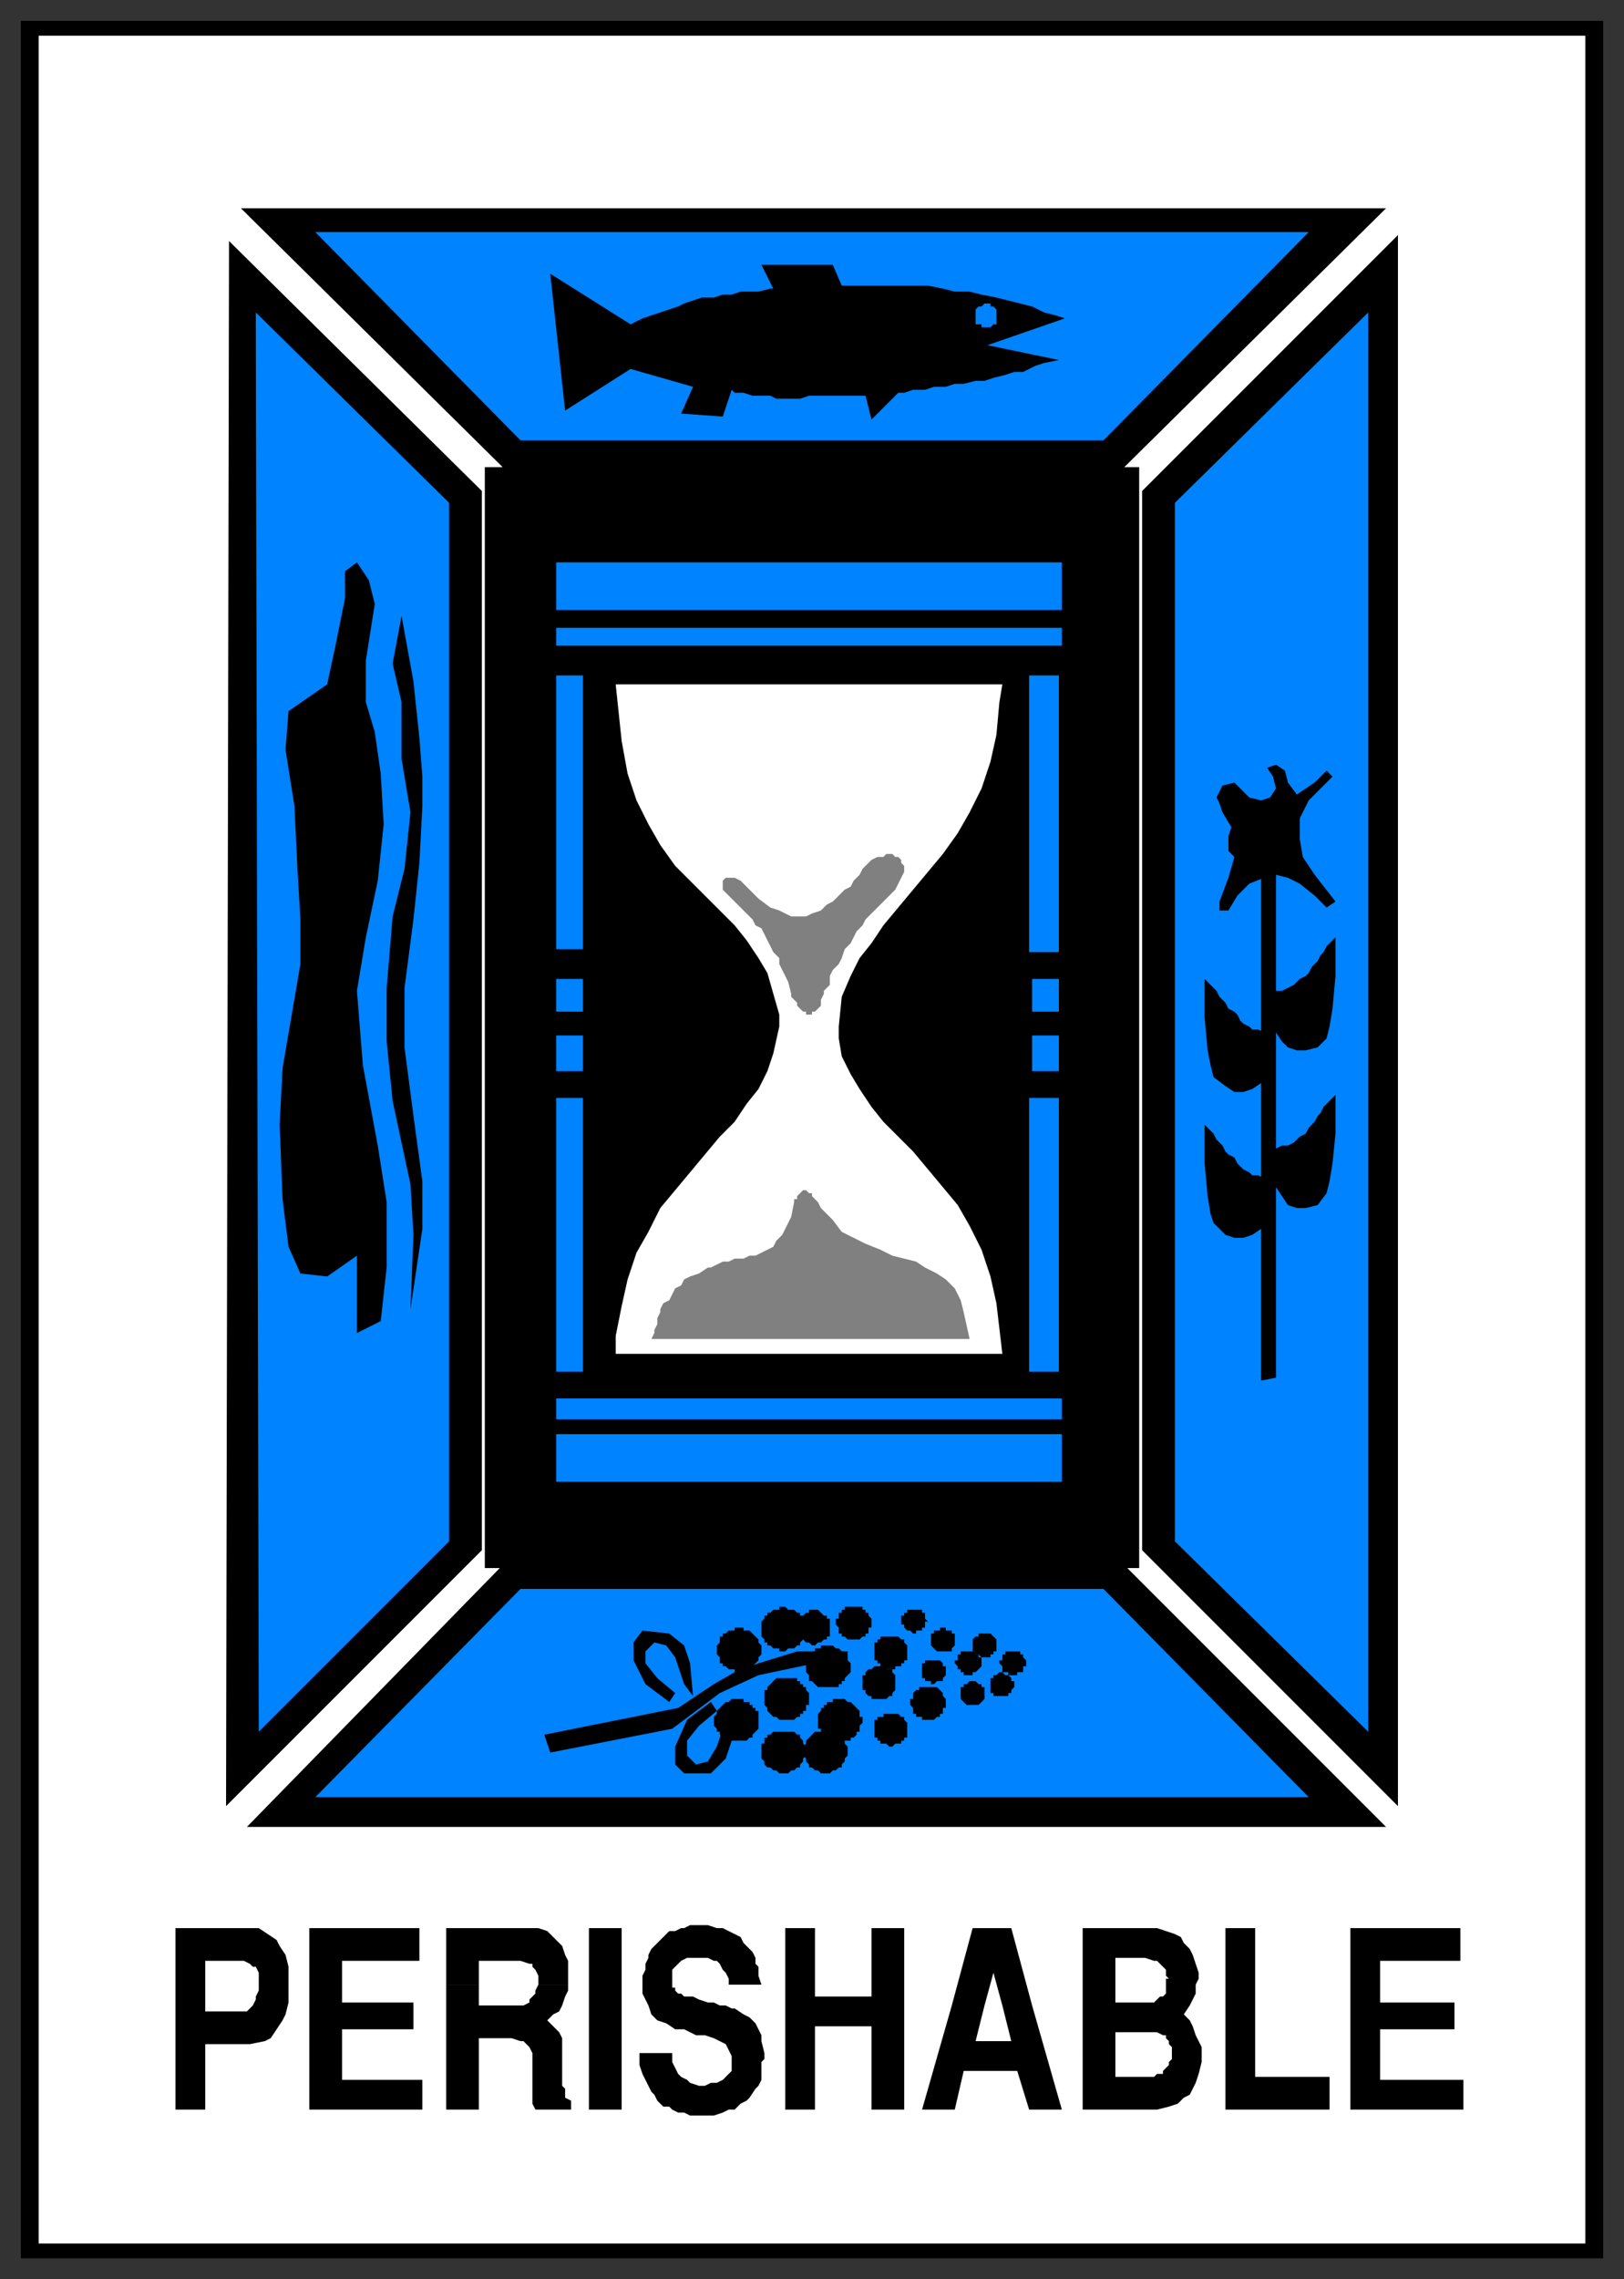
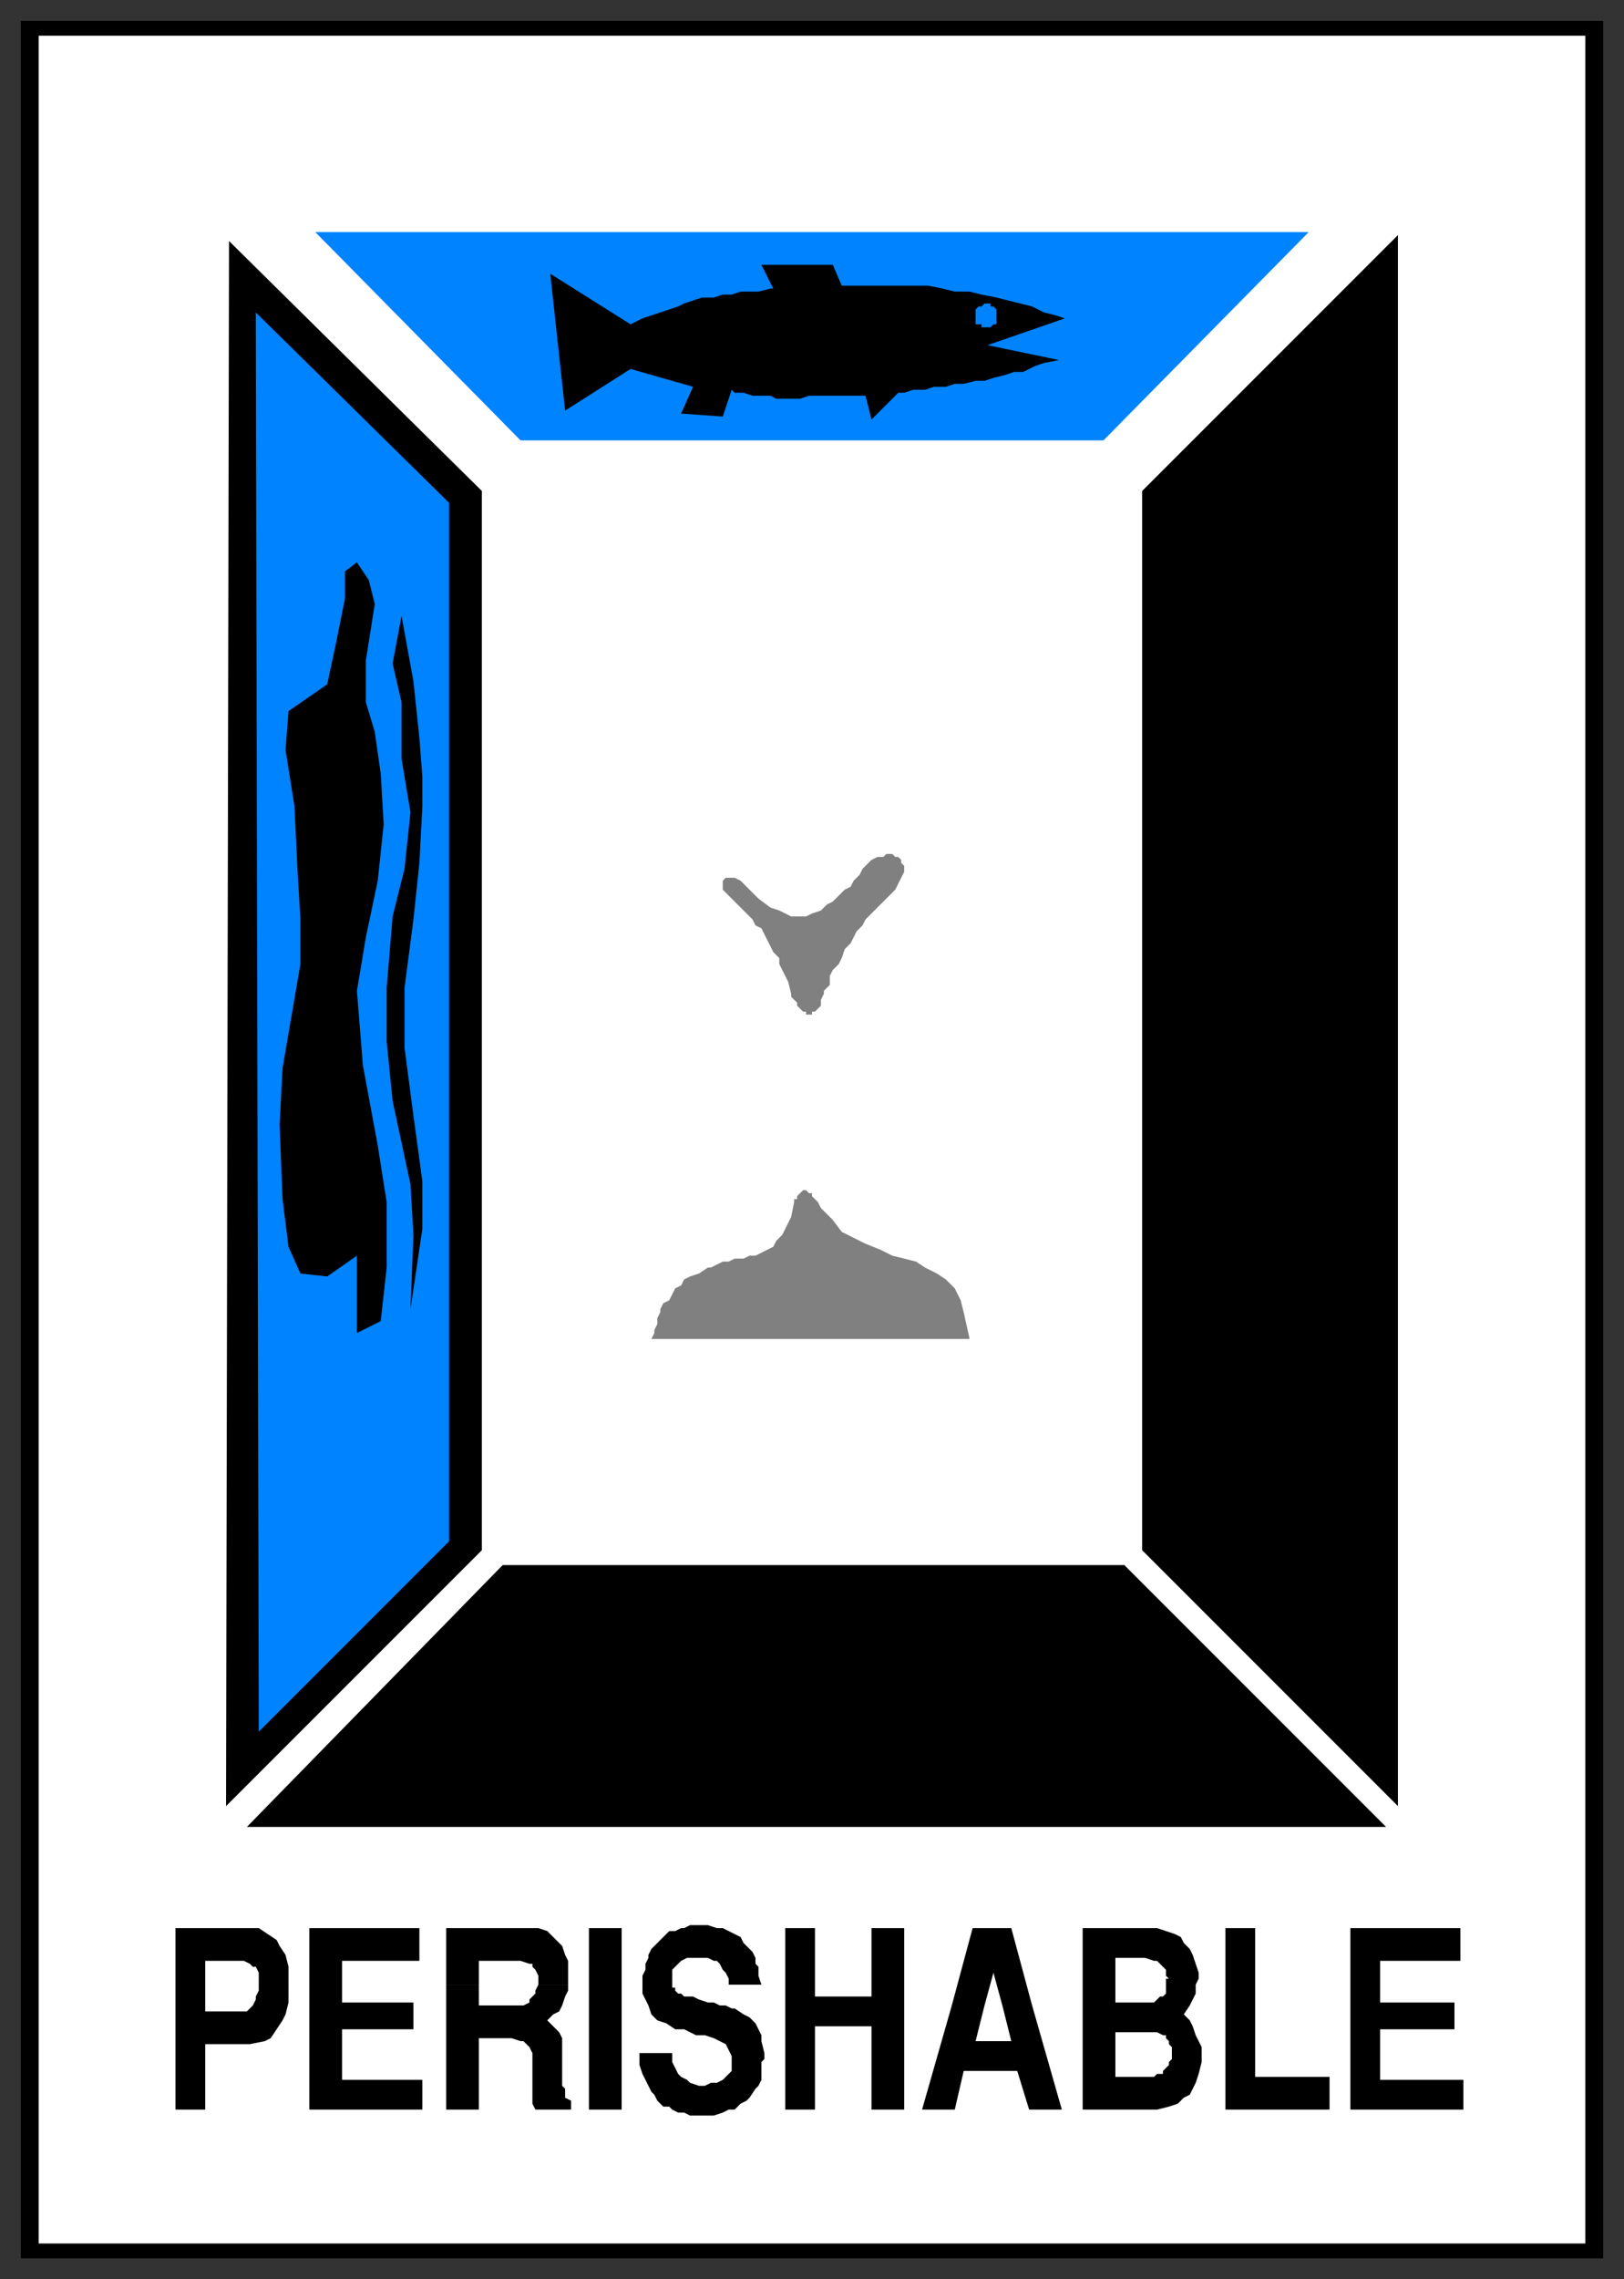
<svg xmlns="http://www.w3.org/2000/svg" fill-rule="evenodd" height="766" preserveAspectRatio="none" stroke-linecap="round" width="546">
  <rect width="100%" height="100%" fill="#333333" stroke="none" />
  <style>.brush0{fill:#fff}.brush1{fill:#000}.pen1,.pen2{stroke:none}.brush2{fill:#0083ff}.pen3{stroke:none}</style>
  <path class="pen1 brush1" d="M7 7h532v752H7V7z" />
  <path class="pen2 brush0" d="M13 12h520v742H13V12z" />
-   <path class="pen1 brush1" d="M163 157h220v370H163V157zm6 0L81 70h385l-88 87H169z" />
  <path class="pen3 brush2" d="m175 148-69-70h334l-69 70H175z" />
  <path class="pen1 brush1" d="m169 526-86 88h383l-88-88H169zm-7-361L77 81l-1 526 86-86V165z" />
  <path class="pen3 brush2" d="m151 169-65-64 1 477 64-64V169z" />
  <path class="pen1 brush1" d="m384 165 86-86v528l-86-86V165z" />
-   <path class="pen3 brush2" d="m175 534-69 70h334l-69-70H175zm220-365 65-64v477l-65-64V169zm-208 20h170v16H187v-16zm0 309h170v-16H187v16zm0-287h170v6H187v-6zm0 266h170v-7H187v7zm0-250h9v92h-9v-92zm0 142h9v92h-9v-92zm0-40h9v11h-9v-11zm160 0h9v11h-9v-11zm-160 19h9v12h-9v-12zm160 0h9v12h-9v-12zm-1-121h10v93h-10v-93zm0 142h10v92h-10v-92z" />
  <path class="pen2 brush0" d="M207 230h130l-1 6-1 11-2 9-3 9-4 8-4 7-5 7-5 6-5 6-5 6-5 6-4 6-4 5-3 6-3 7-1 10v4l1 6 3 6 3 5 4 6 4 5 5 5 5 5 5 6 5 6 5 6 4 7 4 8 3 9 2 9 2 17H207v-6l2-10 2-9 3-9 4-7 4-8 5-6 5-6 5-6 5-6 5-5 4-6 4-5 3-6 2-6 2-9v-4l-2-7-2-7-3-5-4-6-4-5-5-5-5-5-5-5-5-5-5-7-4-7-4-8-3-9-2-11-2-19z" />
  <path d="m247 303 1 1 2 2 1 1 2 2 1 2 2 1 1 2 1 2 1 2 1 2 2 2v2l1 2 1 2 1 2 1 4v1l1 1 1 1v1l1 1 1 1h1v1h2v-1h1l1-1 1-1v-2l1-2v-1l2-2v-3l1-2 2-2 1-2 1-3 2-2 1-2 1-2 2-2 1-2 2-2 2-2 2-2 3-3 1-1 1-2 1-2 1-2v-2l-1-1v-1l-1-1h-1l-1-1h-2l-1 1h-2l-2 1-1 1-2 2-1 2-2 2-1 2-2 1-2 2-2 2-2 1-2 2-3 1-2 1h-5l-2-1-2-1-3-1-4-3-1-1-2-2-2-2-1-1-2-1h-3l-1 1v3l1 1 1 1 2 2zm79 147H219l1-2v-1l1-2v-2l1-2v-1l1-2 2-1 1-2 1-2 2-1 1-2 2-1 3-1 3-2h1l2-1 2-1h2l2-1h3l2-1h2l2-1 2-1 2-1 1-2 2-2 1-2 2-4 1-5v-1h1v-1l1-1 1-1h1l1 1h1v1l1 1 1 1 1 2 4 4 3 4 4 2 4 2 5 2 4 2 4 1 4 1 3 2 4 2 3 2 3 3 2 4 1 4 2 9z" style="stroke:none;fill:gray" />
  <path class="pen1 brush1" d="m183 583 45-9 12-8 7-4 8-3 13-4h17v4h-11l-19 4-13 6-16 12-41 8-2-6z" />
  <path class="pen1 brush1" d="M264 564h4v1h1v1h1v1h1v1l1 1v4h-1v2h-1v1h-1v1h-1l-1 1h-5l-1-1h-1l-1-1-1-1v-1l-1-1v-5h1v-1l1-1 1-1 1-1h3zm-16 7h2v1h2v1h1v1h1v1h1v6l-1 1-1 1v1h-1l-1 1h-6l-1-1h-1l-1-1v-1h-1v-1l-1-1v-3l1-1v-1l1-1 1-1 1-1h1l1-1h2zm15 11h4l1 1h1v1l1 1v1l1 1v3l-1 1v1l-1 1v1h-1l-1 1h-1l-1 1h-3l-1-1h-1l-1-1h-1l-1-1v-1l-1-1v-5h1v-2h1v-1h1l1-1h3z" />
  <path class="pen1 brush1" d="M277 582h4l1 1 1 1 1 1v1l1 1v3l-1 1v1l-1 1v1h-1l-1 1h-1l-1 1h-3l-1-1h-1l-1-1h-1v-1l-1-1v-1l-1-1v-3l1-1v-1l1-1 1-1 1-1h3z" />
-   <path class="pen1 brush1" d="M282 571h2l1 1h1l1 1 1 1 1 1v2h1v2l-1 1v2h-1v1l-1 1h-1v1h-7l-1-1h-1v-1l-1-1v-1h-1v-5l1-1v-1h1v-1h1v-1h2v-1h2zm-4-18h2l1 1h1l1 1h1v2h1v1l1 1v3l-1 1-1 1v1h-1v1h-1v1h-7l-1-1-1-1h-1v-2l-1-1v-3l1-1v-2l1-1h1v-1h2v-1h2zm-15-13h1l1 1h2l1 1h1v1l1 1v1l1 1v3l-1 1v1l-1 1v1h-1l-1 1h-2l-1 1h-2v-1h-2l-1-1h-1v-1h-1v-1l-1-1v-5l1-1v-1h1v-1h1l1-1h2v-1h1zm-14 7h1v1h2l1 1 1 1 1 1v1l1 1v3l-1 1v1l-1 1-1 1-1 1h-2v1h-3v-1h-2l-1-1h-1v-1h-1v-2l-1-1v-3l1-1v-2h1v-1h1l1-1h2v-1h2z" />
  <path class="pen1 brush1" d="M273 541h2l1 1 1 1h1v1h1v6h-1v1h-1l-1 1h-1l-1 1h-1l-1-1h-1l-1-1h-1v-2h-1v-4l1-1v-1h1l1-1h1v-1h1zm14-1h3v1h1v1h1v1l1 1v3h-1v2h-1v1h-1l-1 1h-4l-1-1h-1v-1h-1v-2l-1-1v-2h1v-2h1v-1h1v-1h3zm9 20h2v1h2v1l1 1v5l-1 1v1h-1l-1 1h-5v-1h-1l-1-1v-1h-1v-5h1v-1l1-1h1l1-1h2zm4 16h2l1 1h1v1l1 1v5h-1v1h-1v1h-2l-1 1h-1l-1-1h-2v-1h-1v-1h-1v-6h1v-1h2v-1h3z" />
  <path class="pen1 brush1" d="M300 550h2l1 1h1v1l1 1v5h-1v1h-1v1h-2v1h-3l-1-1h-1v-1h-1v-1h-1v-6h1v-1h1v-1h4zm12 17h3l1 1 1 1v1l1 1v3h-1v2h-1v1h-1l-1 1h-4v-1h-2v-1h-1v-2l-1-1v-2h1v-2l1-1h1v-1h3zm-5-26h3v1h1v2l1 1h-1v2h-1v1h-2v1h-1l-1-1h-1l-1-1v-1h-1v-3h1v-1h1v-1h2zm7 17h2l1 1v1h1v3l-1 1v1h-2l-1 1h-1v-1h-2v-1h-1v-5h1v-1h3zm3-11h1v1h2v1h1v4l-1 1v1h-5l-1-1-1-1v-4h1v-1h2v-1h1zm10 18h1l1 1h1v1h1v4l-1 1-1 1h-4l-1-1-1-1v-4h1v-1h1l1-1h1zm-1-10h2v1h1v1h1v3l-1 1-1 1h-1v1h-3v-1h-1v-1h-1v-1l-1-1v-1h1v-2h1v-1h3zm15 0h2v1h1v1l1 1v2h-1v2h-2v1h-3v-1h-2v-2l-1-1v-1h1v-2h1v-1h3z" />
  <path class="pen1 brush1" d="M331 549h2l1 1 1 1v4h-1v1h-1v1h-3l-1-1h-1v-1h-1v-4l1-1h1v-1h2zm6 13 1 1h1l1 1v1h1v2l-1 1v1h-1v1h-5v-1h-1v-5h1v-1h1l1-1h1zm-104 8-1-11-2-6-5-4-9-1-3 4v6l4 8 8 6 2-3-6-5-4-5v-4l3-3 4 1 3 4 3 9 3 4zm15 5-2 10-2 6-5 5h-9l-3-3v-6l4-9 8-6 2 3-6 5-4 5v5l3 3 4-1 3-5 3-9 4-3zm-36-466-27-17 5 46 22-14 21 6-4 9 14 1 3-9 1 1h3l3 1h6l2 1h8l3-1h19l2 8 9-9h2l3-1h4l3-1h4l3-1h3l4-1h3l3-1 4-1 3-1h3l4-2 3-1 5-1-24-5 26-9-3-1-4-1-4-2-4-1-4-1-4-1-5-1-4-1h-5l-4-1-5-1h-29l-3-7h-24l4 8h-1l-4 1h-6l-3 1h-3l-3 1h-4l-3 1-3 1-2 1-3 1-3 1-3 1-3 1-4 2z" />
  <path class="pen3 brush2" d="M335 106v-2l-1-1h-1v-1h-2l-1 1h-1l-1 1v5h2v1h3l1-1h1v-3z" />
  <path class="pen1 brush1" d="m424 293 5-1v171l-5 1V293zm5 40h2l2-1 2-1 1-1 1-1 2-1 1-1 1-2 1-1 1-1 1-2 1-1 1-2 1-1 2-2v13l-1 11-1 6-1 4-3 3-4 1h-3l-3-1-2-2-2-3v-14zm0 53 2-1h2l2-1 1-1 1-1 2-1 1-2 1-1 1-1 1-2 1-1 1-2 1-1 1-1 2-2v13l-1 10-1 6-1 4-3 4-4 1h-3l-3-1-2-3-2-3v-13z" />
  <path class="pen1 brush1" d="M426 396h-1l-2-1h-2l-1-1-2-1-1-1-1-1-1-2-2-1-1-1-1-2-1-1-1-1-1-2-1-1-2-2v13l1 11 1 6 1 3 4 4 3 1h3l3-1 3-2 2-3v-14zm0-49h-1l-2-1h-2l-1-1-2-1-1-1-1-2-1-1-2-1-1-2-1-1-1-1-1-2-1-1-1-1-2-2v13l1 11 1 5 1 4 4 3 3 2h3l3-1 3-2 2-3v-14zm-10-46 4-4 5-2 4-1 4 1 4 2 5 4 4 4 3-2-7-9-4-6-1-6v-7l3-6 8-8-2-2-4 4-6 4-3-4-1-4-3-2-3 1 2 3 1 4-2 3-3 1-4-1-3-3-2-2-4 1-2 4 1 2 1 3 3 5-1 3v5l2 2-2 7-3 8v3h3l3-5zm-316-9-1-21-3-19 1-13 13-9 3-14 3-15v-9l4-3 4 6 2 8-3 19v14l3 10 2 14 1 17-2 19-4 19-3 18 2 25 5 27 3 19v22l-2 18-8 4v-26l-10 7-9-1-4-9-2-16-1-25 1-19 6-35v-15l-1-17zm35-85-3 16 3 13v19l3 18-2 19-4 16-2 24v18l2 20 3 14 3 14 1 17-1 25 4-27v-16l-3-22-3-23v-20l3-23 2-19 1-19v-10l-1-13-2-19-4-22zM97 668H87v-5l-1-2h-1l-1-1-2-1H69v9H59v-20h28l3 2 3 2 1 2 2 3 1 4v7zm-38 0h10v8h14l1-1 1-1 1-2v-1l1-2v-1h10v5l-1 4-1 2-2 3-2 3-2 1-5 1H69v22H59v-41zm45 41v-61h37v11h-26v14h24v9h-24v17h27v10h-38zm87-42h-10v-3l-1-2-1-1v-1h-1l-3-1h-14v8h-11v-19h31l3 1 2 2 1 1 2 2 1 3 1 2v8zm-41 0h11v7h15l2-1v-1l1-1 1-1v-1l1-2h10v2l-1 2-1 3-1 2-2 1-2 2 1 1 2 2 1 1 1 2v16l1 1v3l2 1v3h-12l-1-2v-17l-1-2-1-1-1-1h-1l-3-1h-11v24h-11v-42zm48 42v-61h11v61h-11zm17-19h11v3l1 2 1 2 1 1 2 1 1 1 3 1h2l2-1h2l2-1 1-1 1-1 1-1v-5l-1-2-1-2-2-1-2-1-3-1h-3l-4-2h-3l-3-2-3-1-2-2-1-3-2-4v-6l1-2v-2l1-2v-1l1-2 1-1 1-1 2-2 1-1 1-1h2l2-1h1l2-1h6l3 1h2l2 1 2 1 2 1 1 2 2 2 1 1 1 2v2l1 1v3l1 3h-11v-2l-1-2-1-1-1-2-1-1h-1l-2-1h-7l-2 1-1 1-1 1-1 1v6h1v1l1 1h1l1 1h3l2 1 3 1h2l2 1h2l2 1h1l3 2 2 1 1 1 1 1 1 2 1 2v2l1 4v2l-1 1v6l-1 2-1 1-2 3-1 1-2 1-2 2h-2l-2 1-3 1h-8l-2-1h-2l-2-1-1-1h-2l-2-2-1-2-1-1-1-2-1-2-1-2-1-3v-4zm49 19v-61h10v23h19v-23h11v61h-11v-28h-19v28h-10zm83-35h-10l-3-11-3 11h-11l7-26h13l7 26zm-27 0h11l-3 12h12l-3-12h10l10 35h-11l-4-13h-18l-3 13h-11l10-35zm83-9h-11 1l-1-1v-2l-1-1-1-1-1-1h-1l-3-1h-10v7h-11v-17h25l3 1 3 1 2 1 1 2 2 2 1 2 1 3 1 3v2zm-39 0h11v8h13l1-1 1-1h1l1-1v-5h11l-1 2v3l-1 2-1 2-2 3 2 2 1 2 1 3 1 2 1 2v2h-10v-2l-1-1v-1l-1-1v-1h-1l-2-1h-14v7h-11v-25zm0 25h11v8h13l1-1h2v-1l1-1 1-1v-1l1-1v-2h10v3l-1 4-1 3-1 2-1 2-2 1-2 2-3 1-4 1h-25v-19zm48 19v-61h10v50h25v11h-35zm42 0v-61h37v11h-27v14h25v9h-25v17h28v10h-38z" />
</svg>